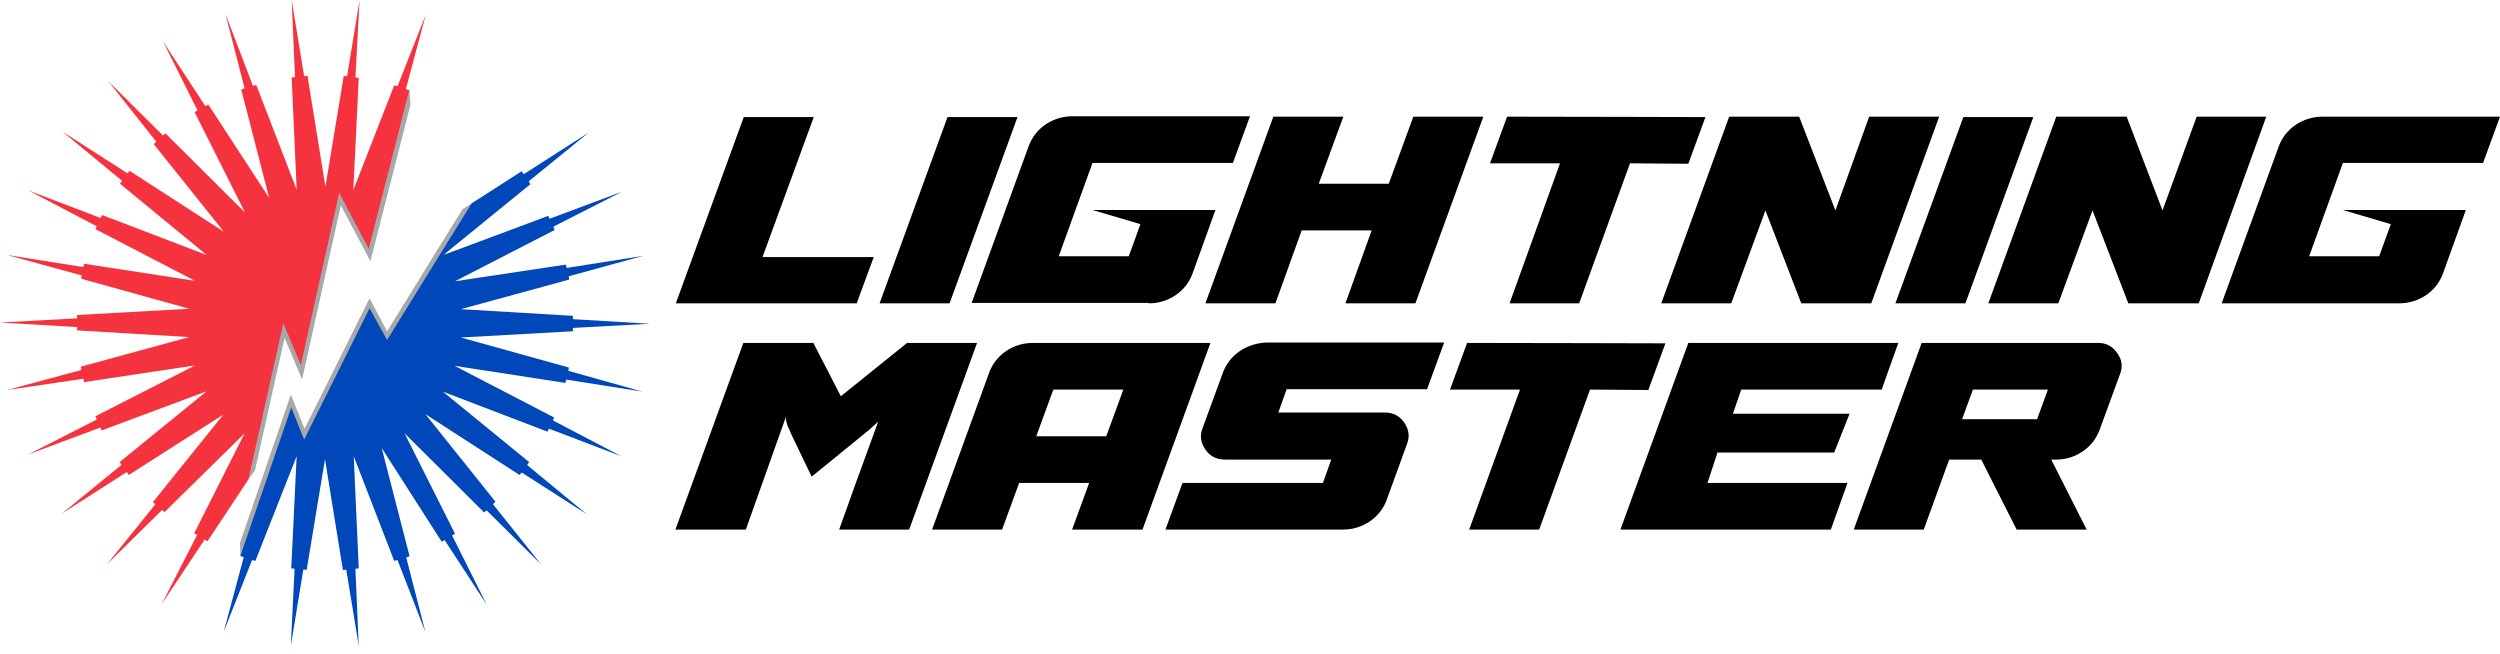
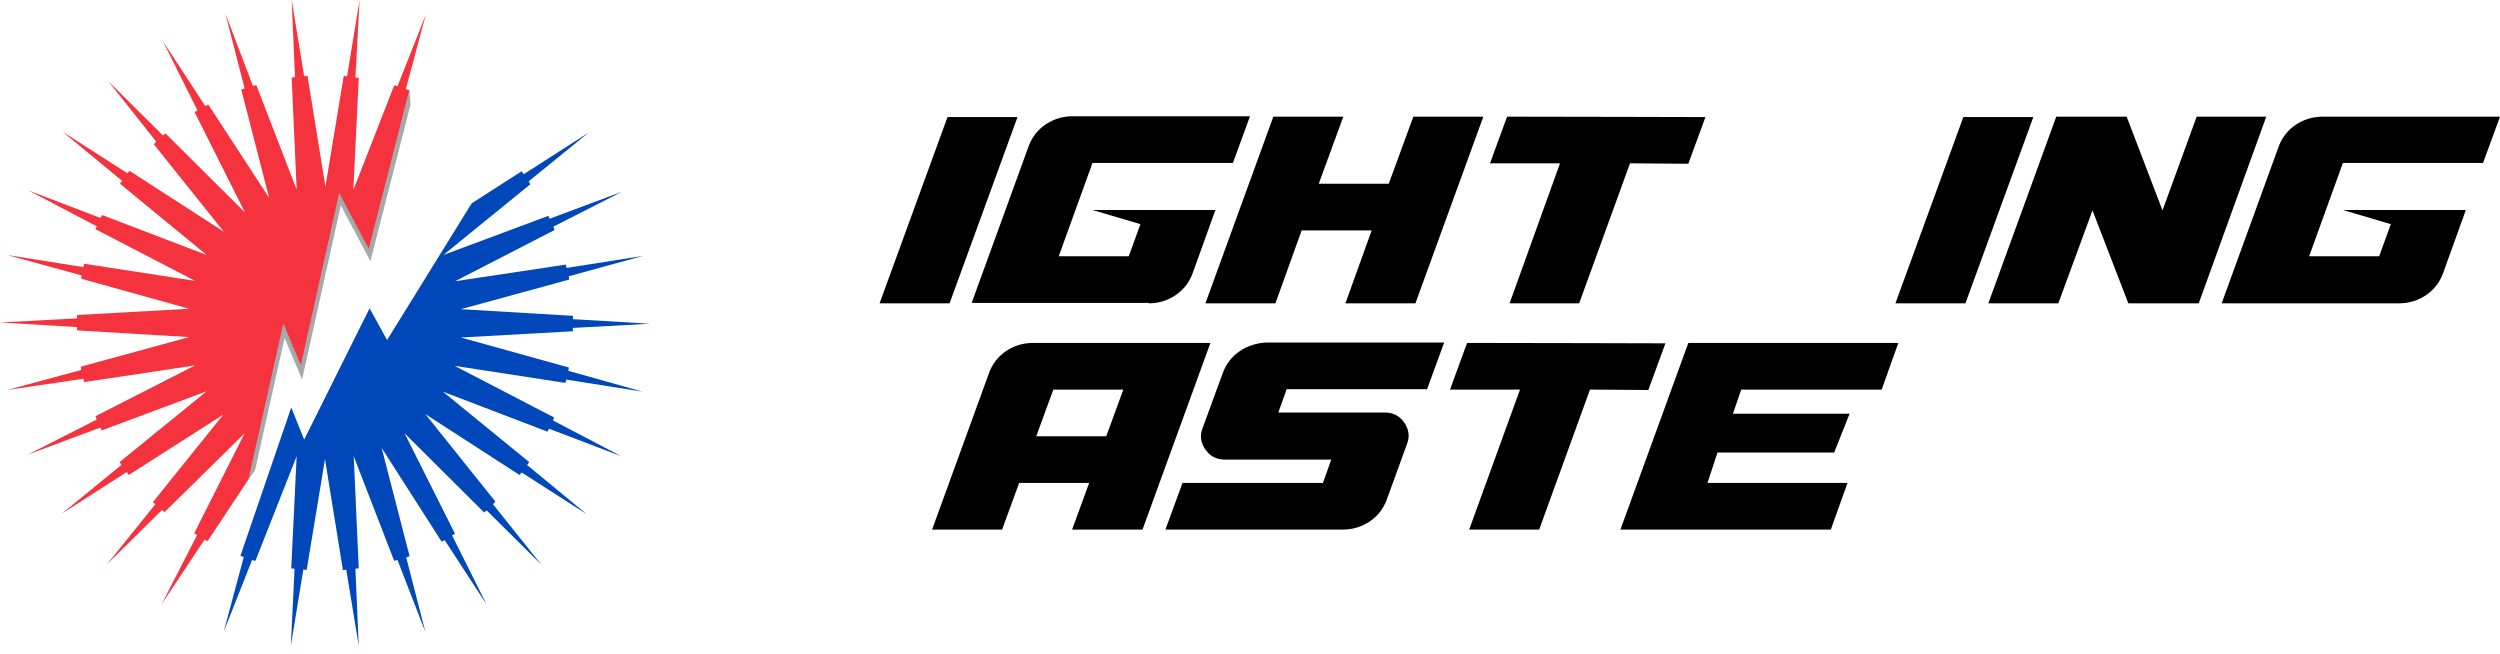
<svg xmlns="http://www.w3.org/2000/svg" id="Layer_1" x="0px" y="0px" viewBox="0 0 600 157" style="enable-background:new 0 0 600 157;" xml:space="preserve">
  <style type="text/css">	.st0{fill:#A7A8A9;}	.st1{fill:#0047BA;}	.st2{fill:#F5333F;}</style>
  <g>
    <g>
      <g>
-         <polygon points="209.7,61.7 183,61.7 195.3,28.1 178.5,28.1 162.2,72.8 205.6,72.8    " />
        <polygon points="244.2,28.1 227.4,28.1 211.1,72.8 227.9,72.8    " />
        <path d="M275.7,72.8c2.4,0,4.6-0.7,6.5-2c1.9-1.3,3.3-3.1,4.1-5.4l5.4-15h-16.8h-12.7l11.5,3.4l-2.8,7.7h-16.8l8.1-22.4h33.7    l4.1-11.2h-42.6c-2.4,0-4.6,0.7-6.5,2c-1.9,1.3-3.3,3.1-4.1,5.4l-13.6,37.4H275.7z" />
        <polygon points="306.1,72.8 312.4,55.3 329.2,55.3 322.9,72.8 339.7,72.8 356,28 339.2,28 333.3,44.1 316.5,44.1 322.4,28     305.6,28 289.3,72.8    " />
        <path d="M362.3,72.8H379l12.2-33.6l14,0.1l4.1-11.2c-10.6,0-26.4-0.1-47.6-0.1l-4.1,11.2h16.8L362.3,72.8z" />
-         <polygon points="415.5,72.8 423.7,50.5 432.3,72.8 449.1,72.8 465.4,28 448.6,28 440.5,50.5 431.8,28 415,28 398.7,72.8    " />
        <polygon points="471.7,72.8 488,28.1 471.2,28.1 454.9,72.8    " />
        <polygon points="527.2,28 519,50.5 510.4,28 493.5,28 477.2,72.8 494,72.8 502.2,50.5 510.8,72.8 527.7,72.8 543.9,28    " />
        <path d="M595.9,39.2L600,28h-42.6c-2.4,0-4.6,0.7-6.5,2c-1.9,1.3-3.3,3.1-4.1,5.4l-13.6,37.4h42.6c2.4,0,4.6-0.7,6.5-2    c1.9-1.3,3.3-3.1,4.1-5.4l5.4-15l0,0h0H575h-12.7l11.5,3.4l-2.8,7.7h-16.8l8.1-22.4H595.9z" />
      </g>
      <g>
-         <path d="M217.7,82.3l-15.9,12.8l-6.6-12.8h-16.8l-16.3,44.8H179l9.6-27c0,0.5,0.1,1,0.2,1.4c0.1,0.5,0.3,1,0.6,1.5    c0.2,0.5,0.4,0.9,0.4,1l5,10.4l13.5-11c0.2-0.1,0.5-0.4,0.8-0.7c0.3-0.3,0.7-0.6,0.9-0.8c0.3-0.3,0.6-0.5,0.8-0.8    c-4,10.9-7.1,19.5-9.4,26h16.8l16.3-44.8H217.7z" />
        <path d="M247.9,82.3c-2.4,0-4.6,0.7-6.5,2c-1.9,1.3-3.3,3.1-4.1,5.4l-13.6,37.4h16.8l4.1-11.2h16.8l-4.1,11.2h16.9l16.3-44.8    H247.9z M265.5,104.7h-16.8l4.1-11.2h16.8L265.5,104.7z" />
        <path d="M297.5,84.3c-1.9,1.3-3.3,3.1-4.1,5.4l-4.8,13.1c-0.7,1.8-0.4,3.5,0.7,5.1c1.1,1.6,2.7,2.4,4.6,2.4h25.6l-2,5.6h-33.7    l-4.1,11.2h42.6c2.4,0,4.6-0.7,6.5-2c1.9-1.3,3.3-3.1,4.1-5.4l4.8-13.2c0.7-1.8,0.4-3.5-0.7-5.1c-1.1-1.6-2.7-2.4-4.6-2.4h-25.6    l2-5.6h33.7l4.1-11.2H304C301.6,82.3,299.4,83,297.5,84.3z" />
        <path d="M399.7,82.4c-10.6,0-26.4-0.1-47.6-0.1l-4.1,11.2h16.8l-12.2,33.6h16.8l12.2-33.6l14,0.1L399.7,82.4z" />
        <polygon points="440.2,108.6 443.9,99.3 415.9,99.3 417.9,93.5 451.6,93.5 455.6,82.3 405.2,82.3 388.9,127.1 439.4,127.1     443.4,115.9 409.8,115.9 412.2,108.6    " />
-         <path d="M503.6,82.3h-42.4l-16.3,44.8h16.8l6.1-16.8h7.7l8.5,16.8h16.8l-8.5-16.8h1.2c2.4,0,4.5-0.7,6.4-2    c1.9-1.3,3.3-3.1,4.1-5.4l4.8-13.1c0.7-1.8,0.5-3.5-0.7-5.1C507,83.1,505.5,82.3,503.6,82.3z M488.9,100.6h-18l2.6-7.1h18    L488.9,100.6z" />
      </g>
    </g>
    <g>
      <g>
        <polygon class="st0" points="59.6,115.1 58.5,114.9 67.6,74.1 71.9,84 81,43.1 88.2,56.7 97.2,21.4 98.3,21.6 98.5,25.2     88.9,62.7 81.8,49.3 72.5,91.1 68.3,81.1 61.2,112.9    " />
      </g>
      <g>
-         <polygon class="st0" points="57.7,133.5 57.6,130.3 69.8,94.7 73.1,102.9 88.7,71.6 92.9,79.5 111,50.2 113.1,48.9 114,49.4     92.8,83.8 88.7,76.3 72.9,108.2 70,100.9 58.7,133.8 58.5,133.7    " />
-       </g>
+         </g>
      <g>
        <path class="st1" d="M137.5,78.7l18.5-1l-18.5-1.1c0-0.3,0-0.5,0-0.8l-26.9-1.6l26-7.1c0-0.3-0.1-0.5-0.1-0.8l17.9-4.9L136,64.3    c-0.1-0.3-0.1-0.5-0.2-0.8l-26.6,4l23.9-12.3c-0.1-0.3-0.2-0.5-0.3-0.8l16.5-8.4l-17.4,6.5c-0.1-0.2-0.2-0.5-0.3-0.7l-25.2,9.4    l20.9-17c-0.2-0.2-0.3-0.5-0.4-0.7l14.4-11.7l-15.6,10c-0.2-0.2-0.3-0.4-0.5-0.7l-12,7.7L92.9,81.6L88.7,74L73,105.5l-3.1-7.7    l-12.2,35.6c0.3,0.1,0.5,0.2,0.8,0.3l-4.8,17.9l6.8-17.2c0.3,0.1,0.5,0.2,0.8,0.2l9.9-25.1l-1.3,26.9c0.3,0,0.5,0.1,0.8,0.1    l-0.9,18.5l3-18.3c0.3,0,0.5,0,0.8,0.1l4.4-26.6l4.3,26.6c0.3,0,0.5,0,0.8-0.1l3,18.3l-0.8-18.5c0.3,0,0.5-0.1,0.8-0.1l-1.2-26.9    l9.7,25.1c0.3-0.1,0.5-0.1,0.8-0.2l6.7,17.3l-4.6-17.9c0.3-0.1,0.5-0.2,0.8-0.3l-6.7-26L106,130c0.2-0.1,0.5-0.2,0.7-0.4    l10.1,15.5l-8.3-16.6c0.2-0.1,0.5-0.3,0.7-0.4l-12.1-24.1l19.1,19c0.2-0.2,0.4-0.4,0.6-0.5l13.1,13l-11.6-14.5    c0.2-0.2,0.4-0.4,0.6-0.6l-16.8-21l22.6,14.6c0.2-0.2,0.3-0.4,0.5-0.6l15.6,10l-14.3-11.8c0.2-0.2,0.3-0.4,0.5-0.7L106.3,94    l25.1,9.6c0.1-0.2,0.2-0.5,0.4-0.7l17.3,6.6l-16.4-8.6c0.1-0.2,0.2-0.5,0.3-0.7l-23.9-12.4l26.6,4.1c0.1-0.3,0.1-0.5,0.2-0.8    l18.3,2.9L136.4,89c0.1-0.3,0.1-0.5,0.1-0.8l-25.9-7.2l26.9-1.5C137.5,79.3,137.5,79,137.5,78.7z" />
      </g>
      <path class="st2" d="M49.1,129.5c0.2,0.1,0.5,0.3,0.7,0.4l9.8-14.8L68,77.6l4.2,10l9.2-41.3l7.1,13.4l9.7-38   c-0.3-0.1-0.5-0.2-0.8-0.3l4.8-17.9l-6.8,17.2c-0.3-0.1-0.5-0.2-0.8-0.2l-9.8,25.1l1.3-26.9c-0.3,0-0.5-0.1-0.8-0.1L86.3,0   l-3,18.3c-0.3,0-0.5,0-0.8-0.1l-4.4,26.6l-4.3-26.6c-0.3,0-0.5,0-0.8,0.1L70,0l0.8,18.5c-0.3,0-0.5,0.1-0.8,0.1l1.2,26.9   l-9.7-25.1c-0.3,0.1-0.5,0.1-0.8,0.2L54.1,3.3l4.6,17.9c-0.3,0.1-0.5,0.2-0.8,0.3l6.7,26L50,25.1c-0.2,0.1-0.5,0.2-0.7,0.4   L39.1,9.9l8.3,16.6c-0.2,0.1-0.5,0.3-0.7,0.4L58.8,51L39.7,32c-0.2,0.2-0.4,0.4-0.6,0.5l-13.1-13L37.5,34   c-0.2,0.2-0.4,0.4-0.6,0.6l16.8,21L31.1,41c-0.2,0.2-0.3,0.4-0.5,0.6L15,31.6l14.3,11.8c-0.2,0.2-0.3,0.4-0.5,0.7l20.8,17.1   l-25.1-9.6c-0.1,0.2-0.2,0.5-0.4,0.7L6.8,45.7l16.4,8.6c-0.1,0.2-0.2,0.5-0.3,0.7l23.9,12.4l-26.6-4.1c-0.1,0.3-0.1,0.5-0.2,0.8   L1.7,61.2l17.9,4.9c-0.1,0.3-0.1,0.5-0.1,0.8l25.9,7.2l-26.9,1.5c0,0.3,0,0.5,0,0.8L0,77.4l18.5,1.1c0,0.3,0,0.5,0,0.8l26.9,1.6   l-26,7.1c0,0.3,0.1,0.5,0.1,0.8L1.7,93.6L20,90.9c0.1,0.3,0.1,0.5,0.2,0.8l26.6-4L22.9,99.9c0.1,0.3,0.2,0.5,0.3,0.8l-16.5,8.4   l17.4-6.5c0.1,0.2,0.2,0.5,0.3,0.7l25.2-9.4l-20.9,17c0.2,0.2,0.3,0.5,0.4,0.7l-14.3,11.7l15.6-10c0.2,0.2,0.3,0.4,0.5,0.7   l22.7-14.5l-16.9,21c0.2,0.2,0.4,0.4,0.6,0.5l-11.6,14.4l13.2-13c0.2,0.2,0.4,0.3,0.6,0.5L58.7,104l-12.1,24   c0.2,0.1,0.5,0.3,0.7,0.4L38.8,145L49.1,129.5z" />
    </g>
  </g>
</svg>